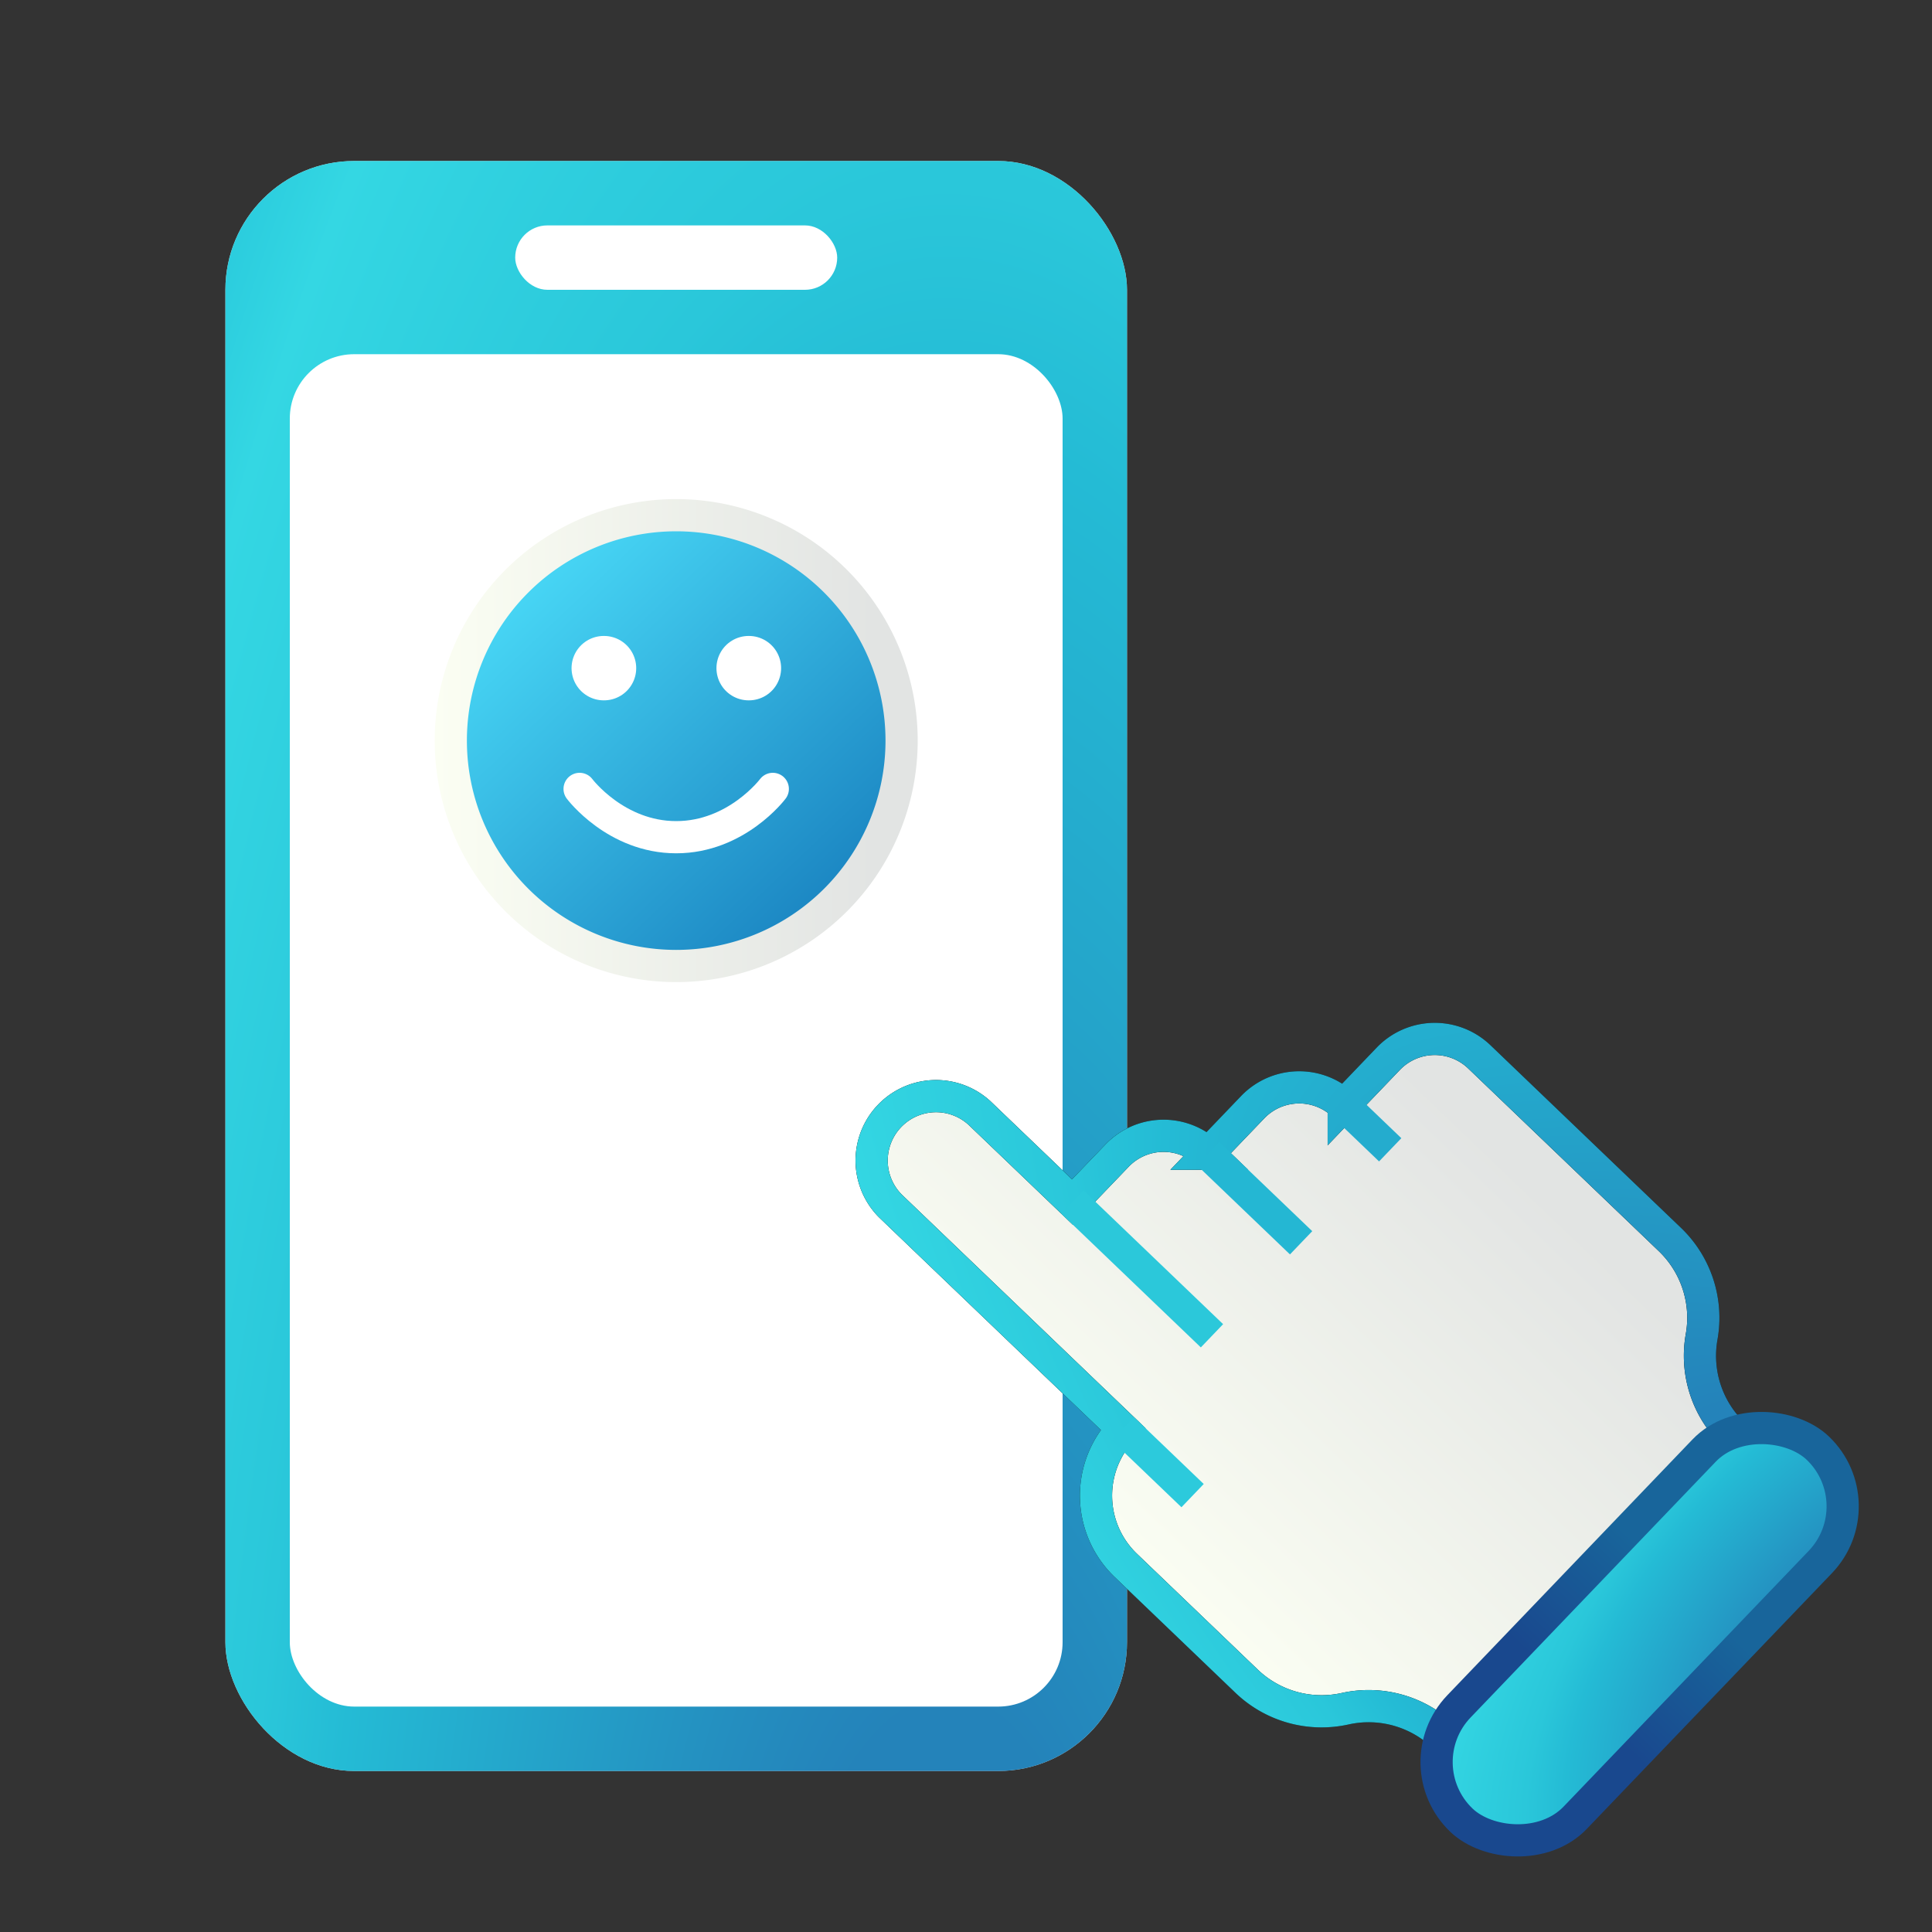
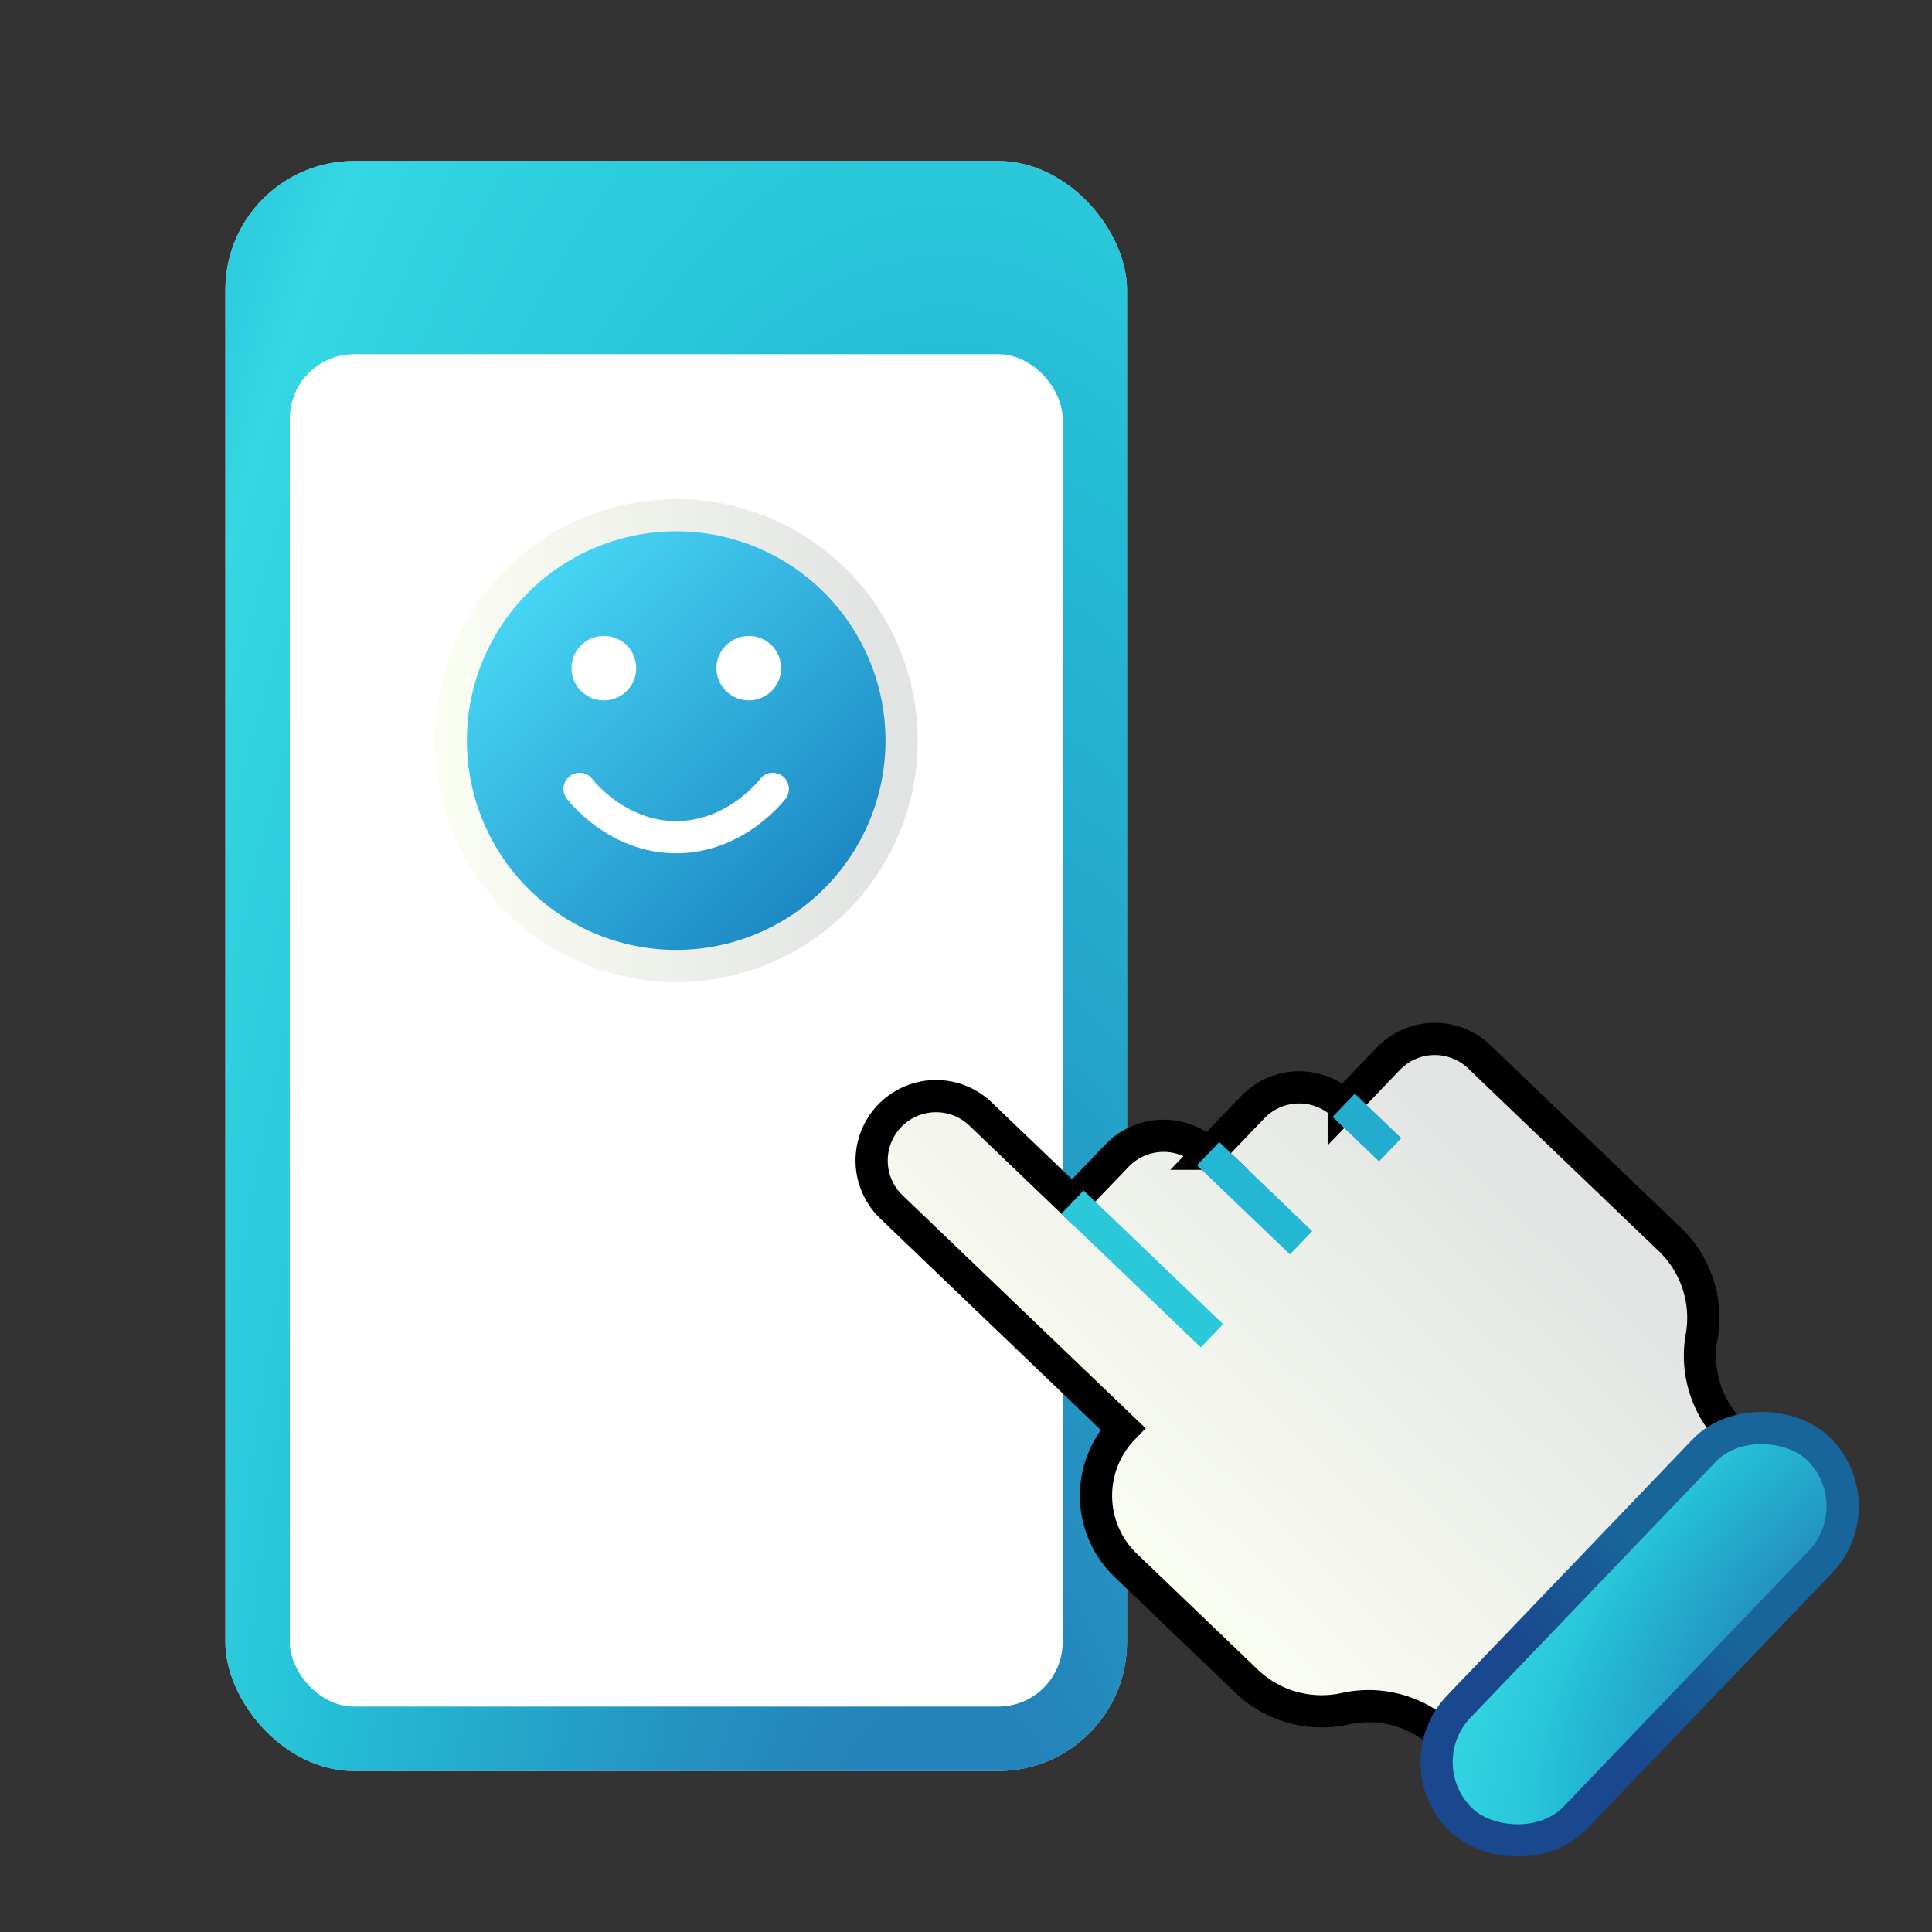
<svg xmlns="http://www.w3.org/2000/svg" width="60" height="60" fill="none">
  <rect width="100%" height="100%" fill="#333333" stroke="none" />
  <rect x="7" y="5" width="28" height="50" rx="4" fill="#D9D9D9" />
  <rect x="7" y="5" width="28" height="50" rx="4" fill="url(#a)" />
-   <rect x="16" y="7" width="10" height="2" rx="1" fill="#fff" />
  <rect x="9" y="11" width="24" height="42" rx="2" fill="#fff" />
  <path d="M21 16a7 7 0 1 1 0 14 7 7 0 0 1 0-14Z" fill="url(#b)" stroke="url(#c)" />
  <path d="M18 24.5s1.125 1.5 3 1.5 3-1.5 3-1.5" stroke="#fff" stroke-linecap="round" stroke-linejoin="round" />
  <path d="M18.75 20.75h.008M23.25 20.75h.008" stroke="#fff" stroke-width="2" stroke-linecap="round" stroke-linejoin="round" />
  <path d="m44.836 53.923.142.136 8.996-9.385-.143-.137a3.368 3.368 0 0 1-.985-3.022 3.369 3.369 0 0 0-.986-3.022l-5.918-5.672a2 2 0 0 0-2.828.06l-1.383 1.444a2 2 0 0 0-2.828.06l-1.384 1.444a2 2 0 0 0-2.828.06l-1.384 1.443-2.888-2.767a2 2 0 0 0-2.767 2.887l7.22 6.92a3 3 0 0 0 .09 4.242l3.751 3.596c.813.78 1.962 1.1 3.062.856a3.369 3.369 0 0 1 3.061.857Z" fill="url(#d)" />
  <path d="m44.836 53.923.142.136 8.996-9.385-.143-.137a3.368 3.368 0 0 1-.985-3.022 3.369 3.369 0 0 0-.986-3.022l-5.918-5.672a2 2 0 0 0-2.828.06l-1.383 1.444a2 2 0 0 0-2.828.06l-1.384 1.444a2 2 0 0 0-2.828.06l-1.384 1.443-2.888-2.767a2 2 0 0 0-2.767 2.887l7.22 6.92a3 3 0 0 0 .09 4.242l3.751 3.596c.813.78 1.962 1.1 3.062.856a3.369 3.369 0 0 1 3.061.857Z" stroke="#000" />
-   <path d="m44.836 53.923.142.136 8.996-9.385-.143-.137a3.368 3.368 0 0 1-.985-3.022 3.369 3.369 0 0 0-.986-3.022l-5.918-5.672a2 2 0 0 0-2.828.06l-1.383 1.444a2 2 0 0 0-2.828.06l-1.384 1.444a2 2 0 0 0-2.828.06l-1.384 1.443-2.888-2.767a2 2 0 0 0-2.767 2.887l7.22 6.92a3 3 0 0 0 .09 4.242l3.751 3.596c.813.78 1.962 1.1 3.062.856a3.369 3.369 0 0 1 3.061.857Z" stroke="url(#e)" />
  <rect x="43.58" y="54.797" width="16" height="5" rx="2.5" transform="rotate(-46.216 43.58 54.797)" fill="#D9D9D9" />
  <rect x="43.58" y="54.797" width="16" height="5" rx="2.5" transform="rotate(-46.216 43.58 54.797)" fill="url(#f)" />
  <rect x="43.58" y="54.797" width="16" height="5" rx="2.5" transform="rotate(-46.216 43.58 54.797)" stroke="url(#g)" />
-   <path d="m34.871 44.372 2.166 2.076" stroke="#2CCADC" />
  <path d="m33.307 37.332 4.332 4.152" stroke="#2BC8DA" />
  <path d="m37.519 35.828 2.888 2.768" stroke="#24B7D3" />
  <path d="m41.73 34.324 1.444 1.384" stroke="#24ACCE" />
  <defs>
    <linearGradient id="b" x1="14.804" y1="15.826" x2="27.848" y2="29.522" gradientUnits="userSpaceOnUse">
      <stop stop-color="#50E6FF" />
      <stop offset="1" stop-color="#1377B9" />
    </linearGradient>
    <linearGradient id="c" x1="13.5" y1="23" x2="28.5" y2="23" gradientUnits="userSpaceOnUse">
      <stop stop-color="#FBFEF3" />
      <stop offset=".909" stop-color="#E2E4E3" />
    </linearGradient>
    <linearGradient id="d" x1="33.517" y1="47.23" x2="46.664" y2="33.513" gradientUnits="userSpaceOnUse">
      <stop stop-color="#FBFEF3" />
      <stop offset=".909" stop-color="#E2E4E3" />
    </linearGradient>
    <linearGradient id="g" x1="48.736" y1="57.523" x2="59.124" y2="57.559" gradientUnits="userSpaceOnUse">
      <stop stop-color="#19488E" />
      <stop offset=".464" stop-color="#18659B" />
    </linearGradient>
    <radialGradient id="a" cx="0" cy="0" r="1" gradientUnits="userSpaceOnUse" gradientTransform="matrix(32.794 0 0 96.205 29.422 71.638)">
      <stop offset=".199" stop-color="#2483BA" />
      <stop offset=".601" stop-color="#24BBD5" />
      <stop offset=".68" stop-color="#2AC7DA" />
      <stop offset=".886" stop-color="#34D7E3" />
      <stop offset="1" stop-color="#23C3D9" />
    </radialGradient>
    <radialGradient id="e" cx="0" cy="0" r="1" gradientUnits="userSpaceOnUse" gradientTransform="rotate(-46.216 89.866 -44.315) scale(22.253 50.027)">
      <stop offset=".199" stop-color="#2483BA" />
      <stop offset=".601" stop-color="#24BBD5" />
      <stop offset=".68" stop-color="#2AC7DA" />
      <stop offset=".886" stop-color="#34D7E3" />
      <stop offset="1" stop-color="#23C3D9" />
    </radialGradient>
    <radialGradient id="f" cx="0" cy="0" r="1" gradientUnits="userSpaceOnUse" gradientTransform="matrix(19.91 0 0 11.545 56.486 62.808)">
      <stop offset=".199" stop-color="#2483BA" />
      <stop offset=".601" stop-color="#24BBD5" />
      <stop offset=".68" stop-color="#2AC7DA" />
      <stop offset=".886" stop-color="#34D7E3" />
      <stop offset="1" stop-color="#23C3D9" />
    </radialGradient>
  </defs>
</svg>